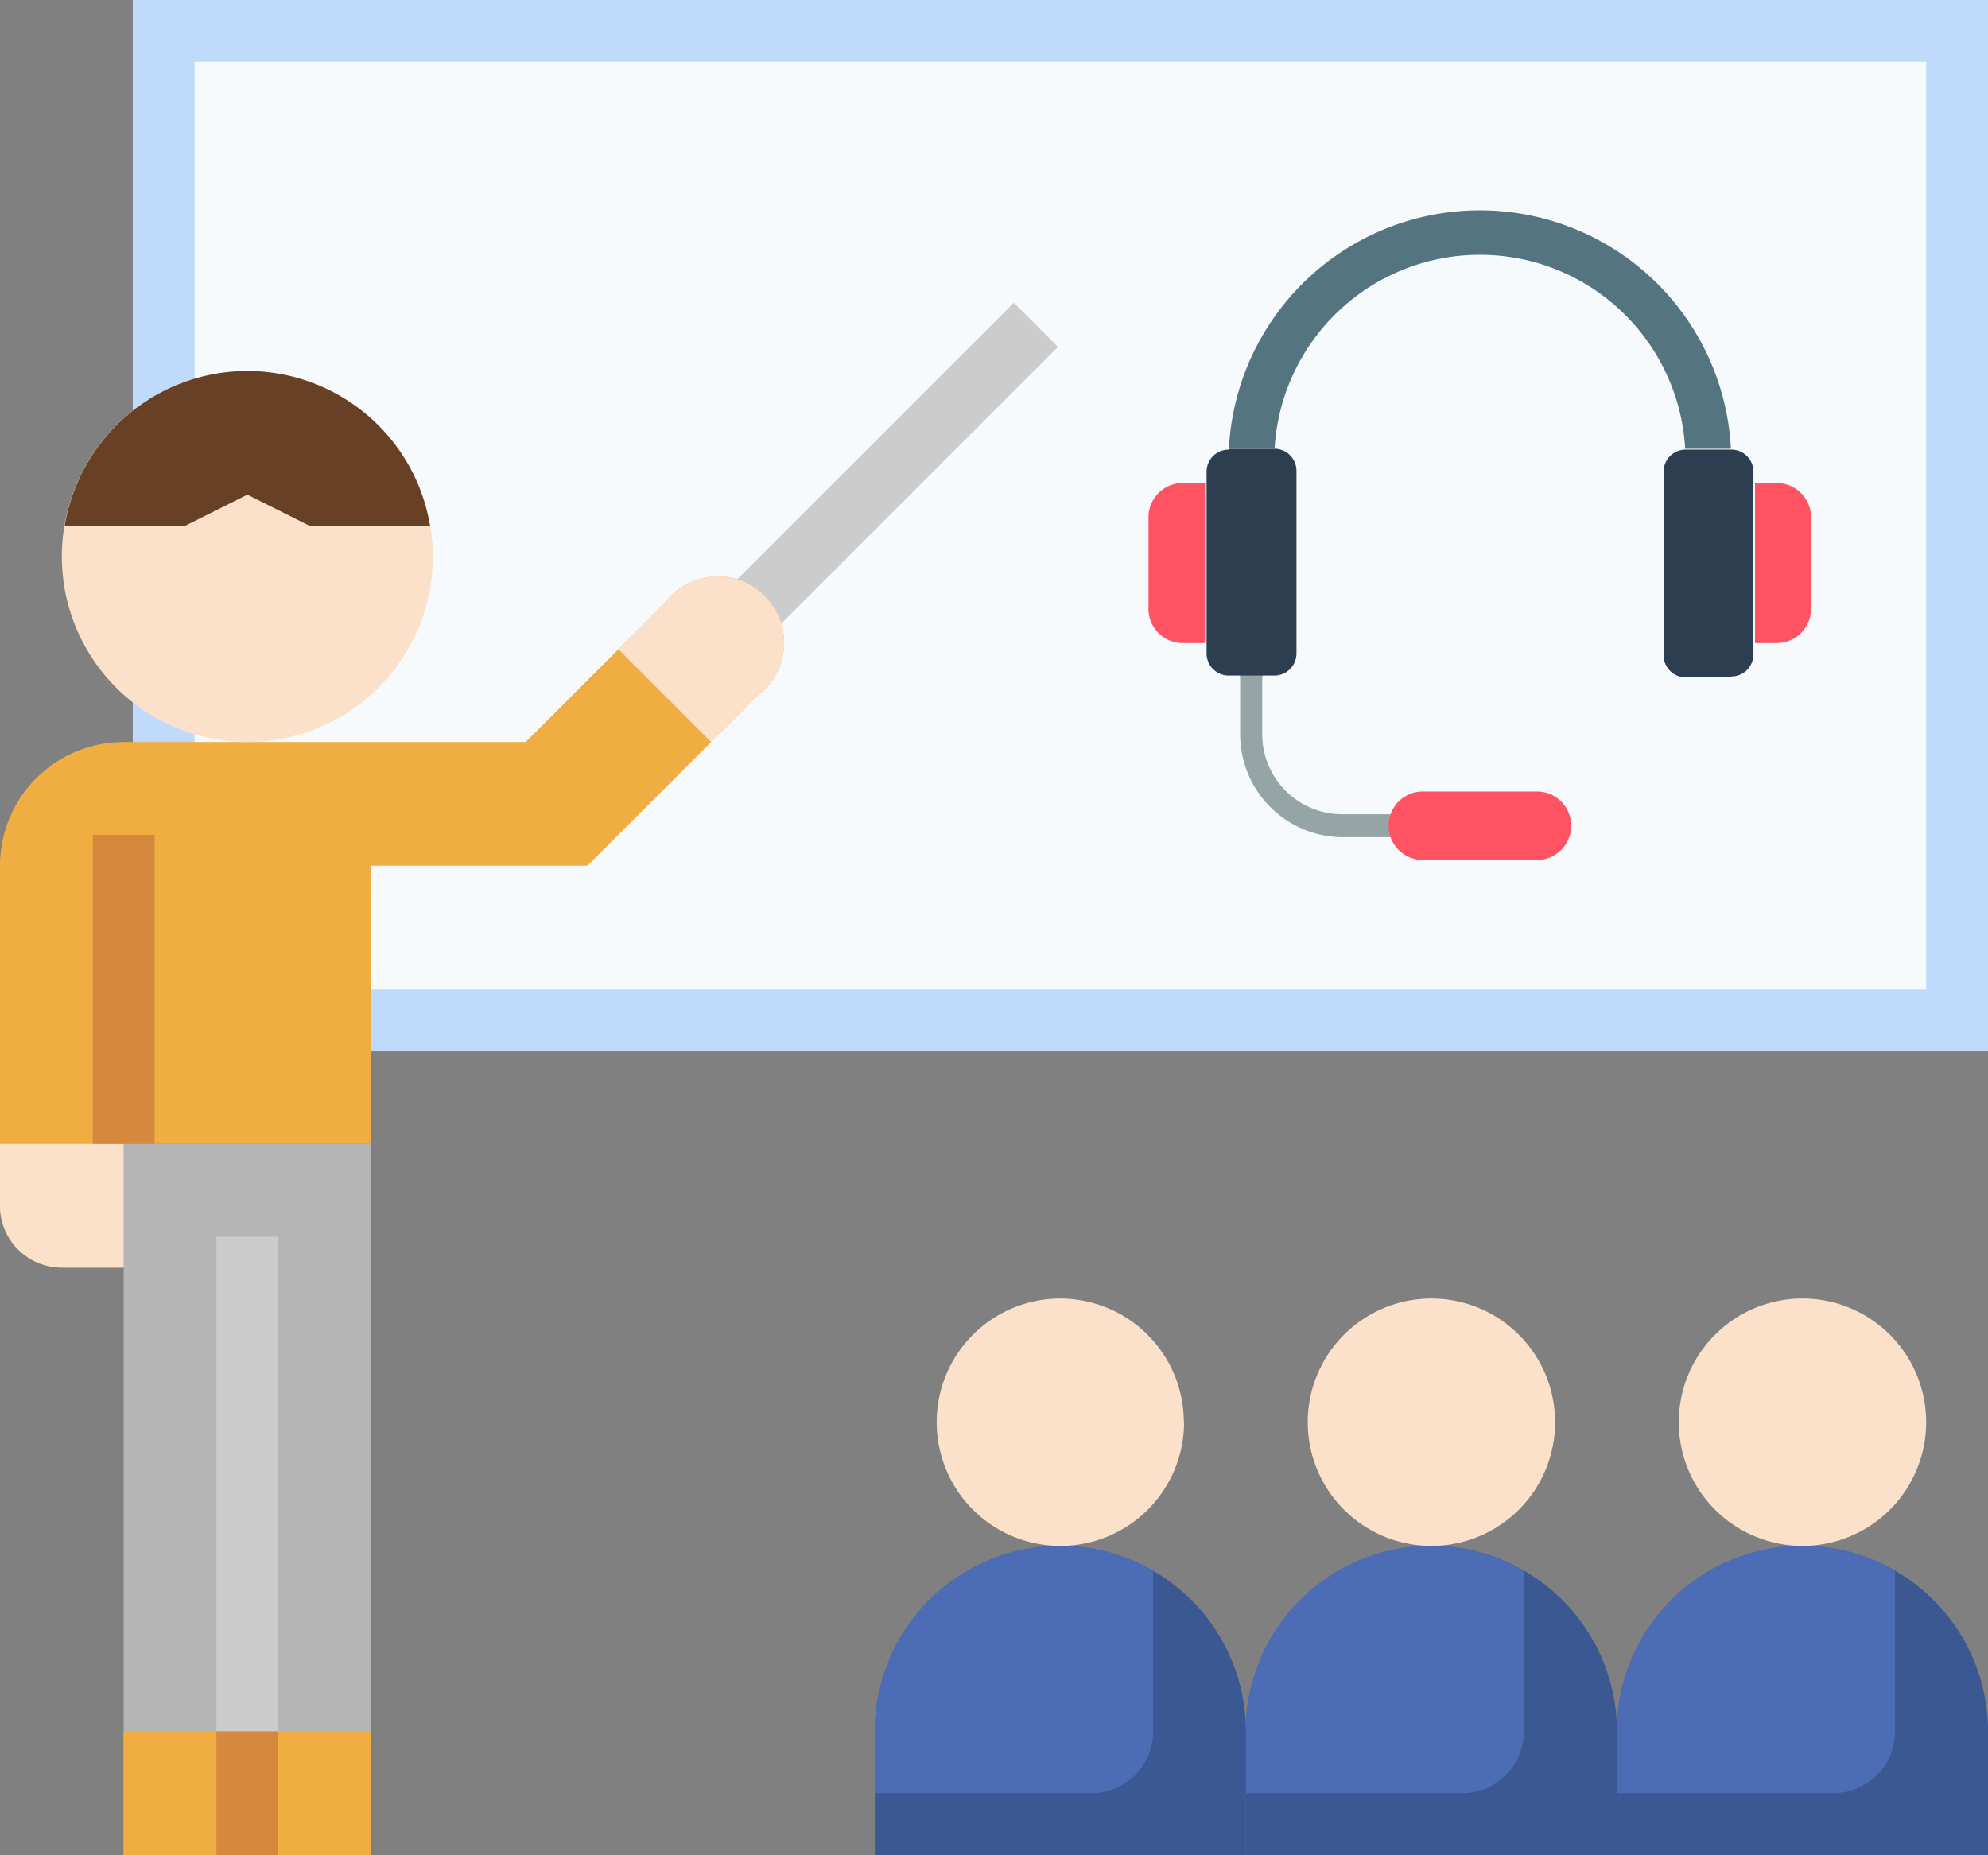
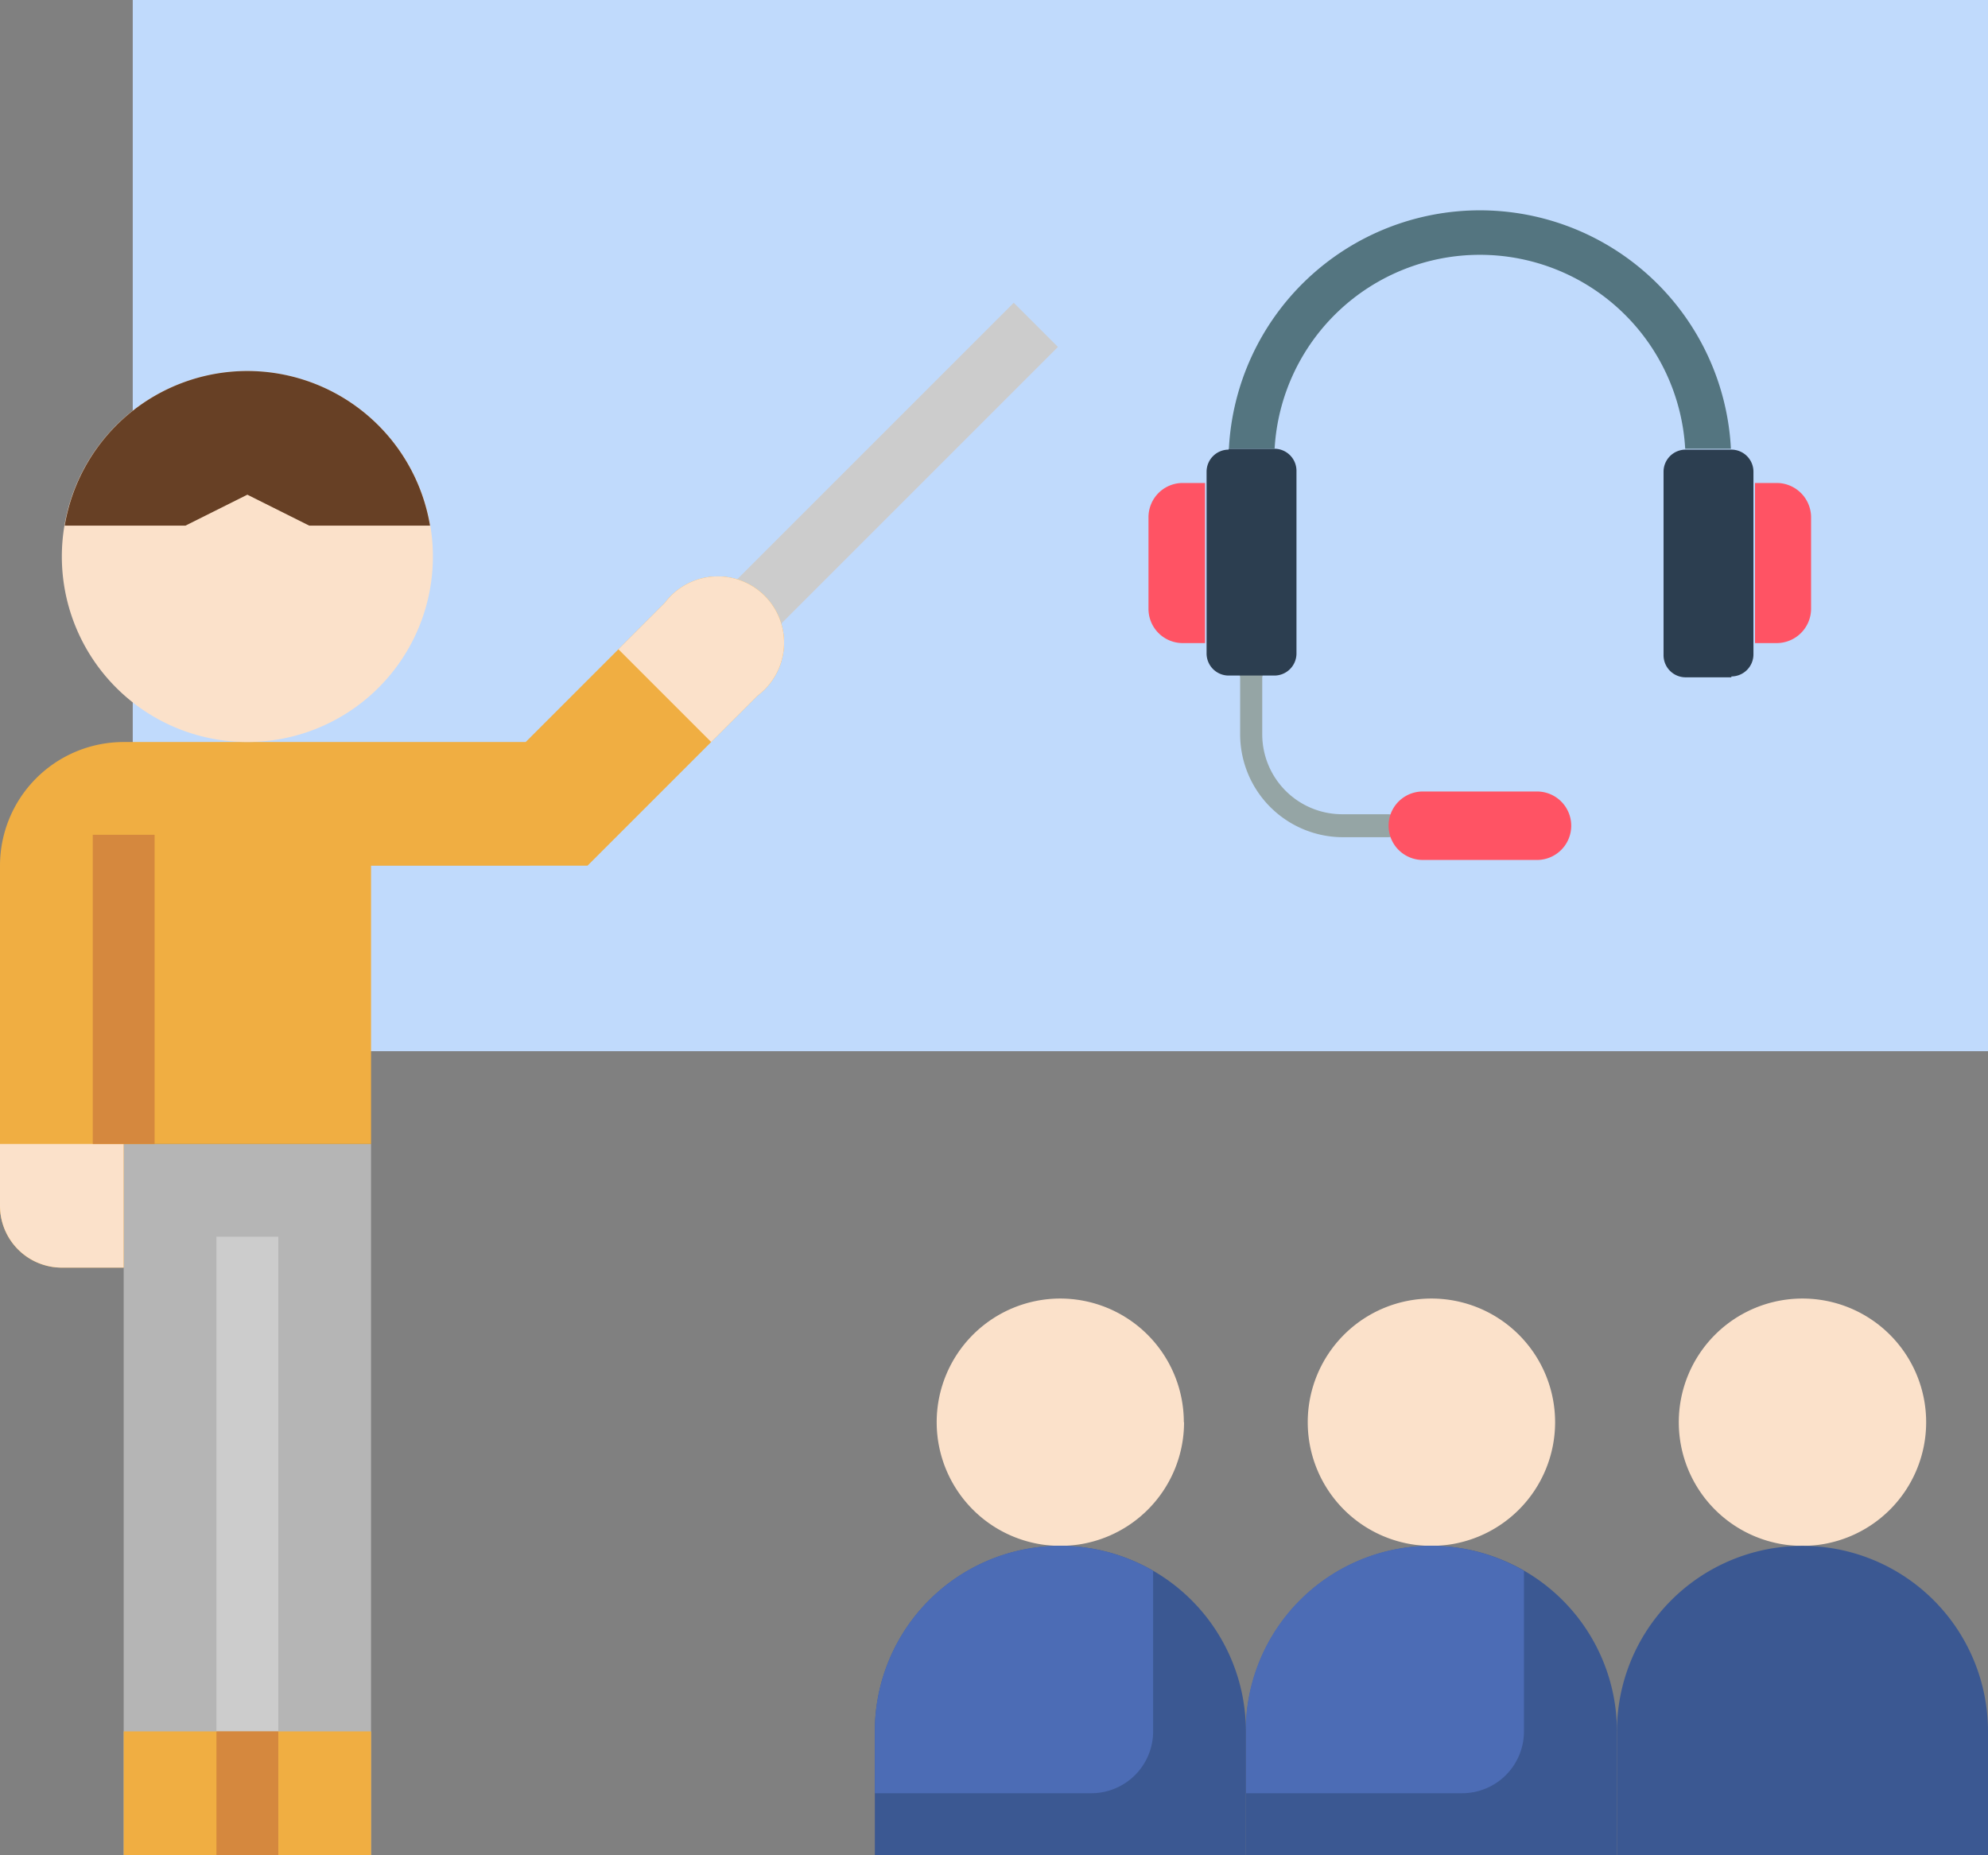
<svg xmlns="http://www.w3.org/2000/svg" viewBox="0 0 90.01 84">
  <rect x="0" y="0" width="90.01" height="84" fill="#808080" stroke="none" />
  <title>アセット 6</title>
  <polyline points="13.01 47.6 6.01 47.6 6.01 0 90.01 0 90.01 47.6 29.81 47.6" fill="#c0dafc" />
-   <rect x="8.81" y="2.8" width="78.4" height="42" fill="#f7fafd" />
  <polyline points="5.6 51.8 5.6 84 16.8 84 16.8 51.8" fill="#b5b5b5" />
  <rect x="5.6" y="78.4" width="11.2" height="5.6" fill="#f0ae42" />
  <path d="M31.9,27.71l14-14,2,2-14,14Z" fill="#ccc" />
  <path d="M16.8,51.8H5.6v5.6H2.8A2.8,2.8,0,0,1,0,54.6V39.2a5.6,5.6,0,0,1,5.6-5.6H23.8l6.3-6.3a3,3,0,1,1,4.2,4.2l-7.7,7.7H16.8Z" fill="#f0ae42" />
  <path d="M28,29.4l2.1-2.1a3,3,0,1,1,4.2,4.2l-2.1,2.1" fill="#fbe1ca" />
  <path d="M0,51.8H5.6v5.6H2.8A2.8,2.8,0,0,1,0,54.6Z" fill="#fbe1ca" />
  <path d="M19.6,25.2a8.4,8.4,0,1,1-2.46-5.94A8.4,8.4,0,0,1,19.6,25.2Z" fill="#fbe1ca" />
  <path d="M11.2,16.8a8.39,8.39,0,0,0-8.27,7H8.4l2.8-1.4L14,23.8h5.47a8.39,8.39,0,0,0-8.27-7Z" fill="#674025" />
  <path d="M53.61,64.4A5.6,5.6,0,1,1,48,58.8a5.6,5.6,0,0,1,5.6,5.6Z" fill="#fbe1ca" />
  <path d="M70.41,64.4a5.6,5.6,0,1,1-5.6-5.6,5.6,5.6,0,0,1,5.6,5.6Z" fill="#fbe1ca" />
  <path d="M87.21,64.4a5.6,5.6,0,1,1-5.6-5.6,5.6,5.6,0,0,1,5.6,5.6Z" fill="#fbe1ca" />
  <path d="M73.21,84V78.4a8.4,8.4,0,0,1,16.8,0V84Z" fill="#3b5892" />
  <rect x="9.8" y="56" width="2.8" height="22.4" fill="#ccc" />
-   <path d="M83,81.2a2.8,2.8,0,0,0,2.8-2.8V71.13a8.39,8.39,0,0,0-12.6,7.27v2.8Z" fill="#4c6cb5" />
  <path d="M56.41,84V78.4a8.4,8.4,0,1,1,16.8,0V84Z" fill="#3b5892" />
  <path d="M66.21,81.2A2.8,2.8,0,0,0,69,78.4V71.13a8.39,8.39,0,0,0-12.6,7.27v2.8Z" fill="#4c6cb5" />
  <path d="M39.61,84V78.4a8.4,8.4,0,1,1,16.8,0V84Z" fill="#3b5892" />
  <path d="M49.41,81.2a2.8,2.8,0,0,0,2.8-2.8V71.13a8.39,8.39,0,0,0-12.6,7.27v2.8Z" fill="#4c6cb5" />
  <rect x="4.2" y="37.8" width="2.8" height="14" fill="#d5883e" />
  <rect x="9.8" y="78.4" width="2.8" height="5.6" fill="#d5883e" />
  <path d="M62.87,37.91H60.8a4.66,4.66,0,0,1-4.65-4.66V30.67a.52.52,0,1,1,1,0v2.58a3.62,3.62,0,0,0,3.62,3.62h2.07a.52.52,0,0,1,.52.52.52.52,0,0,1-.52.52Z" fill="#95a5a5" />
  <path d="M55.63,20.32H57.7a1,1,0,0,1,1,1v8.27a1,1,0,0,1-1,1H55.63a1,1,0,0,1-1-1V21.36a1,1,0,0,1,1-1Z" fill="#2c3e50" />
  <path d="M53.56,21.87h1v7.25h-1A1.55,1.55,0,0,1,52,27.56V23.43a1.55,1.55,0,0,1,1.55-1.56Z" fill="#ff5364" />
  <path d="M78.39,30.67H76.32a1,1,0,0,1-1-1V21.36a1,1,0,0,1,1-1h2.07a1,1,0,0,1,1,1v8.27a1,1,0,0,1-1,1Z" fill="#2c3e50" />
  <path d="M80.46,29.12h-1V21.87h1A1.56,1.56,0,0,1,82,23.43v4.13a1.56,1.56,0,0,1-1.55,1.56Z" fill="#ff5364" />
  <path d="M78.37,20.32a11.38,11.38,0,0,0-22.73,0h2.07a9.31,9.31,0,0,1,18.59,0Z" fill="#547580" />
  <path d="M64.42,35.84h5.17a1.55,1.55,0,1,1,0,3.1H64.42a1.55,1.55,0,0,1,0-3.1Z" fill="#ff5364" />
</svg>